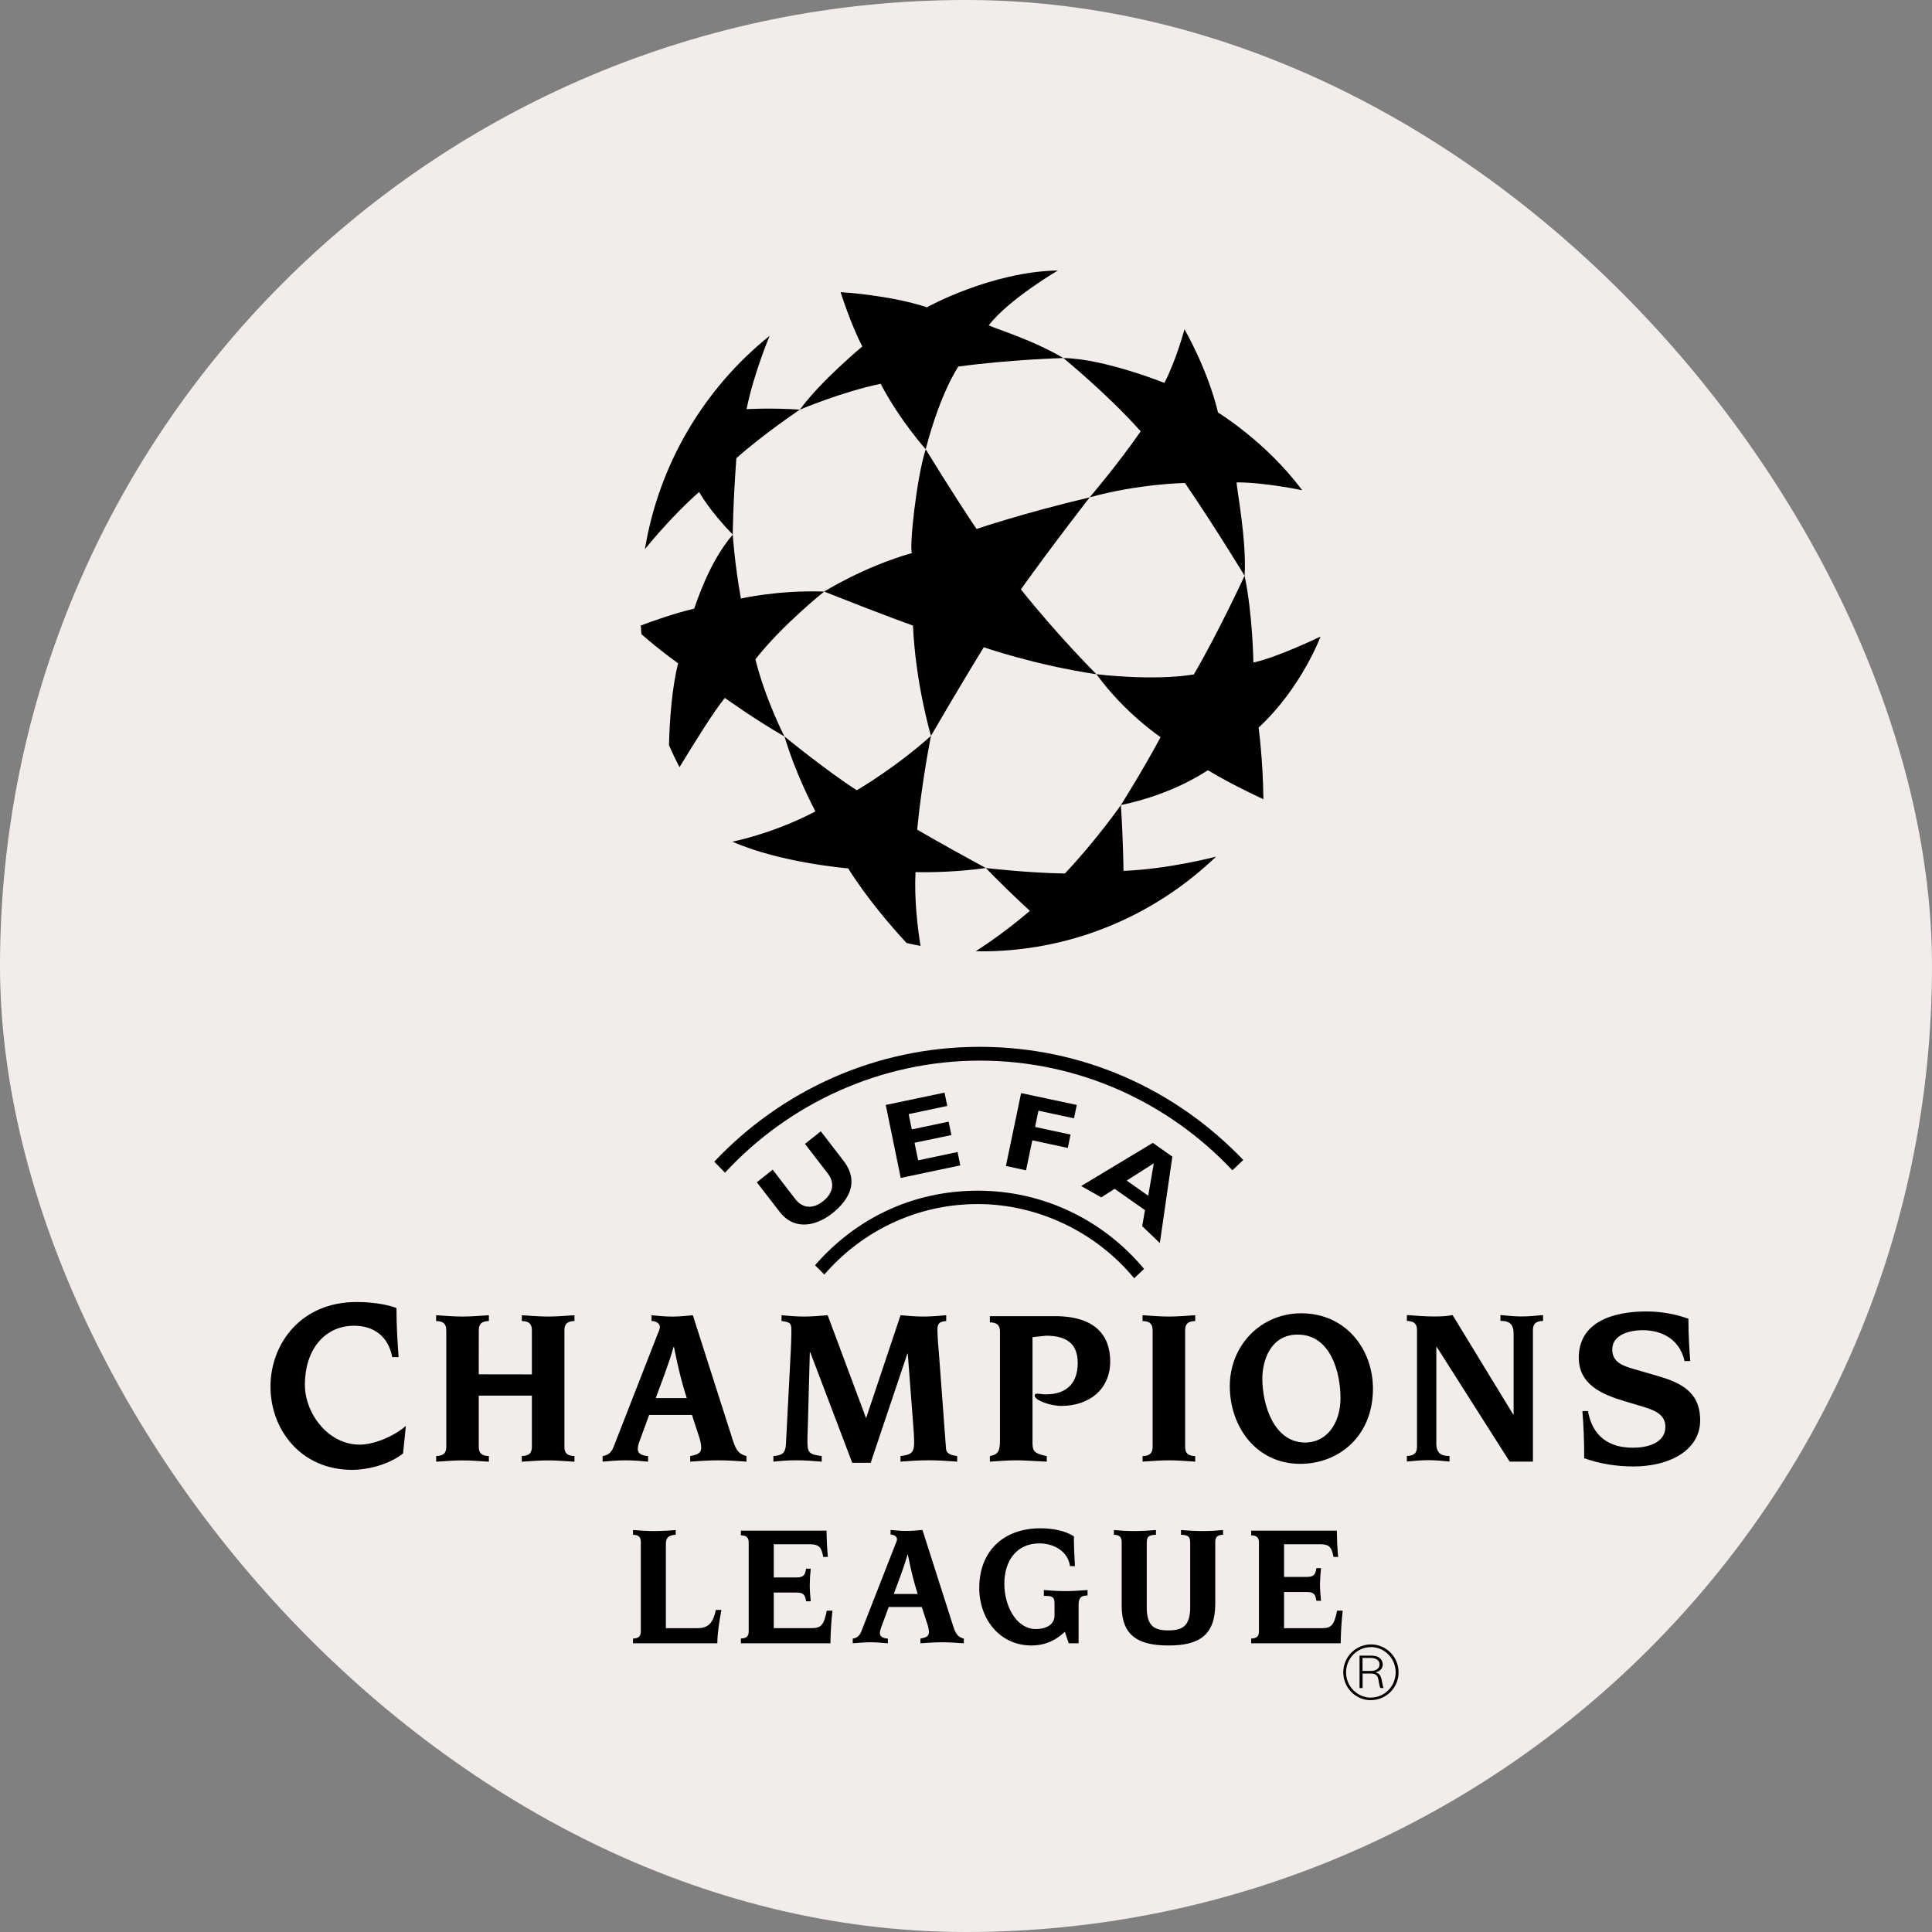
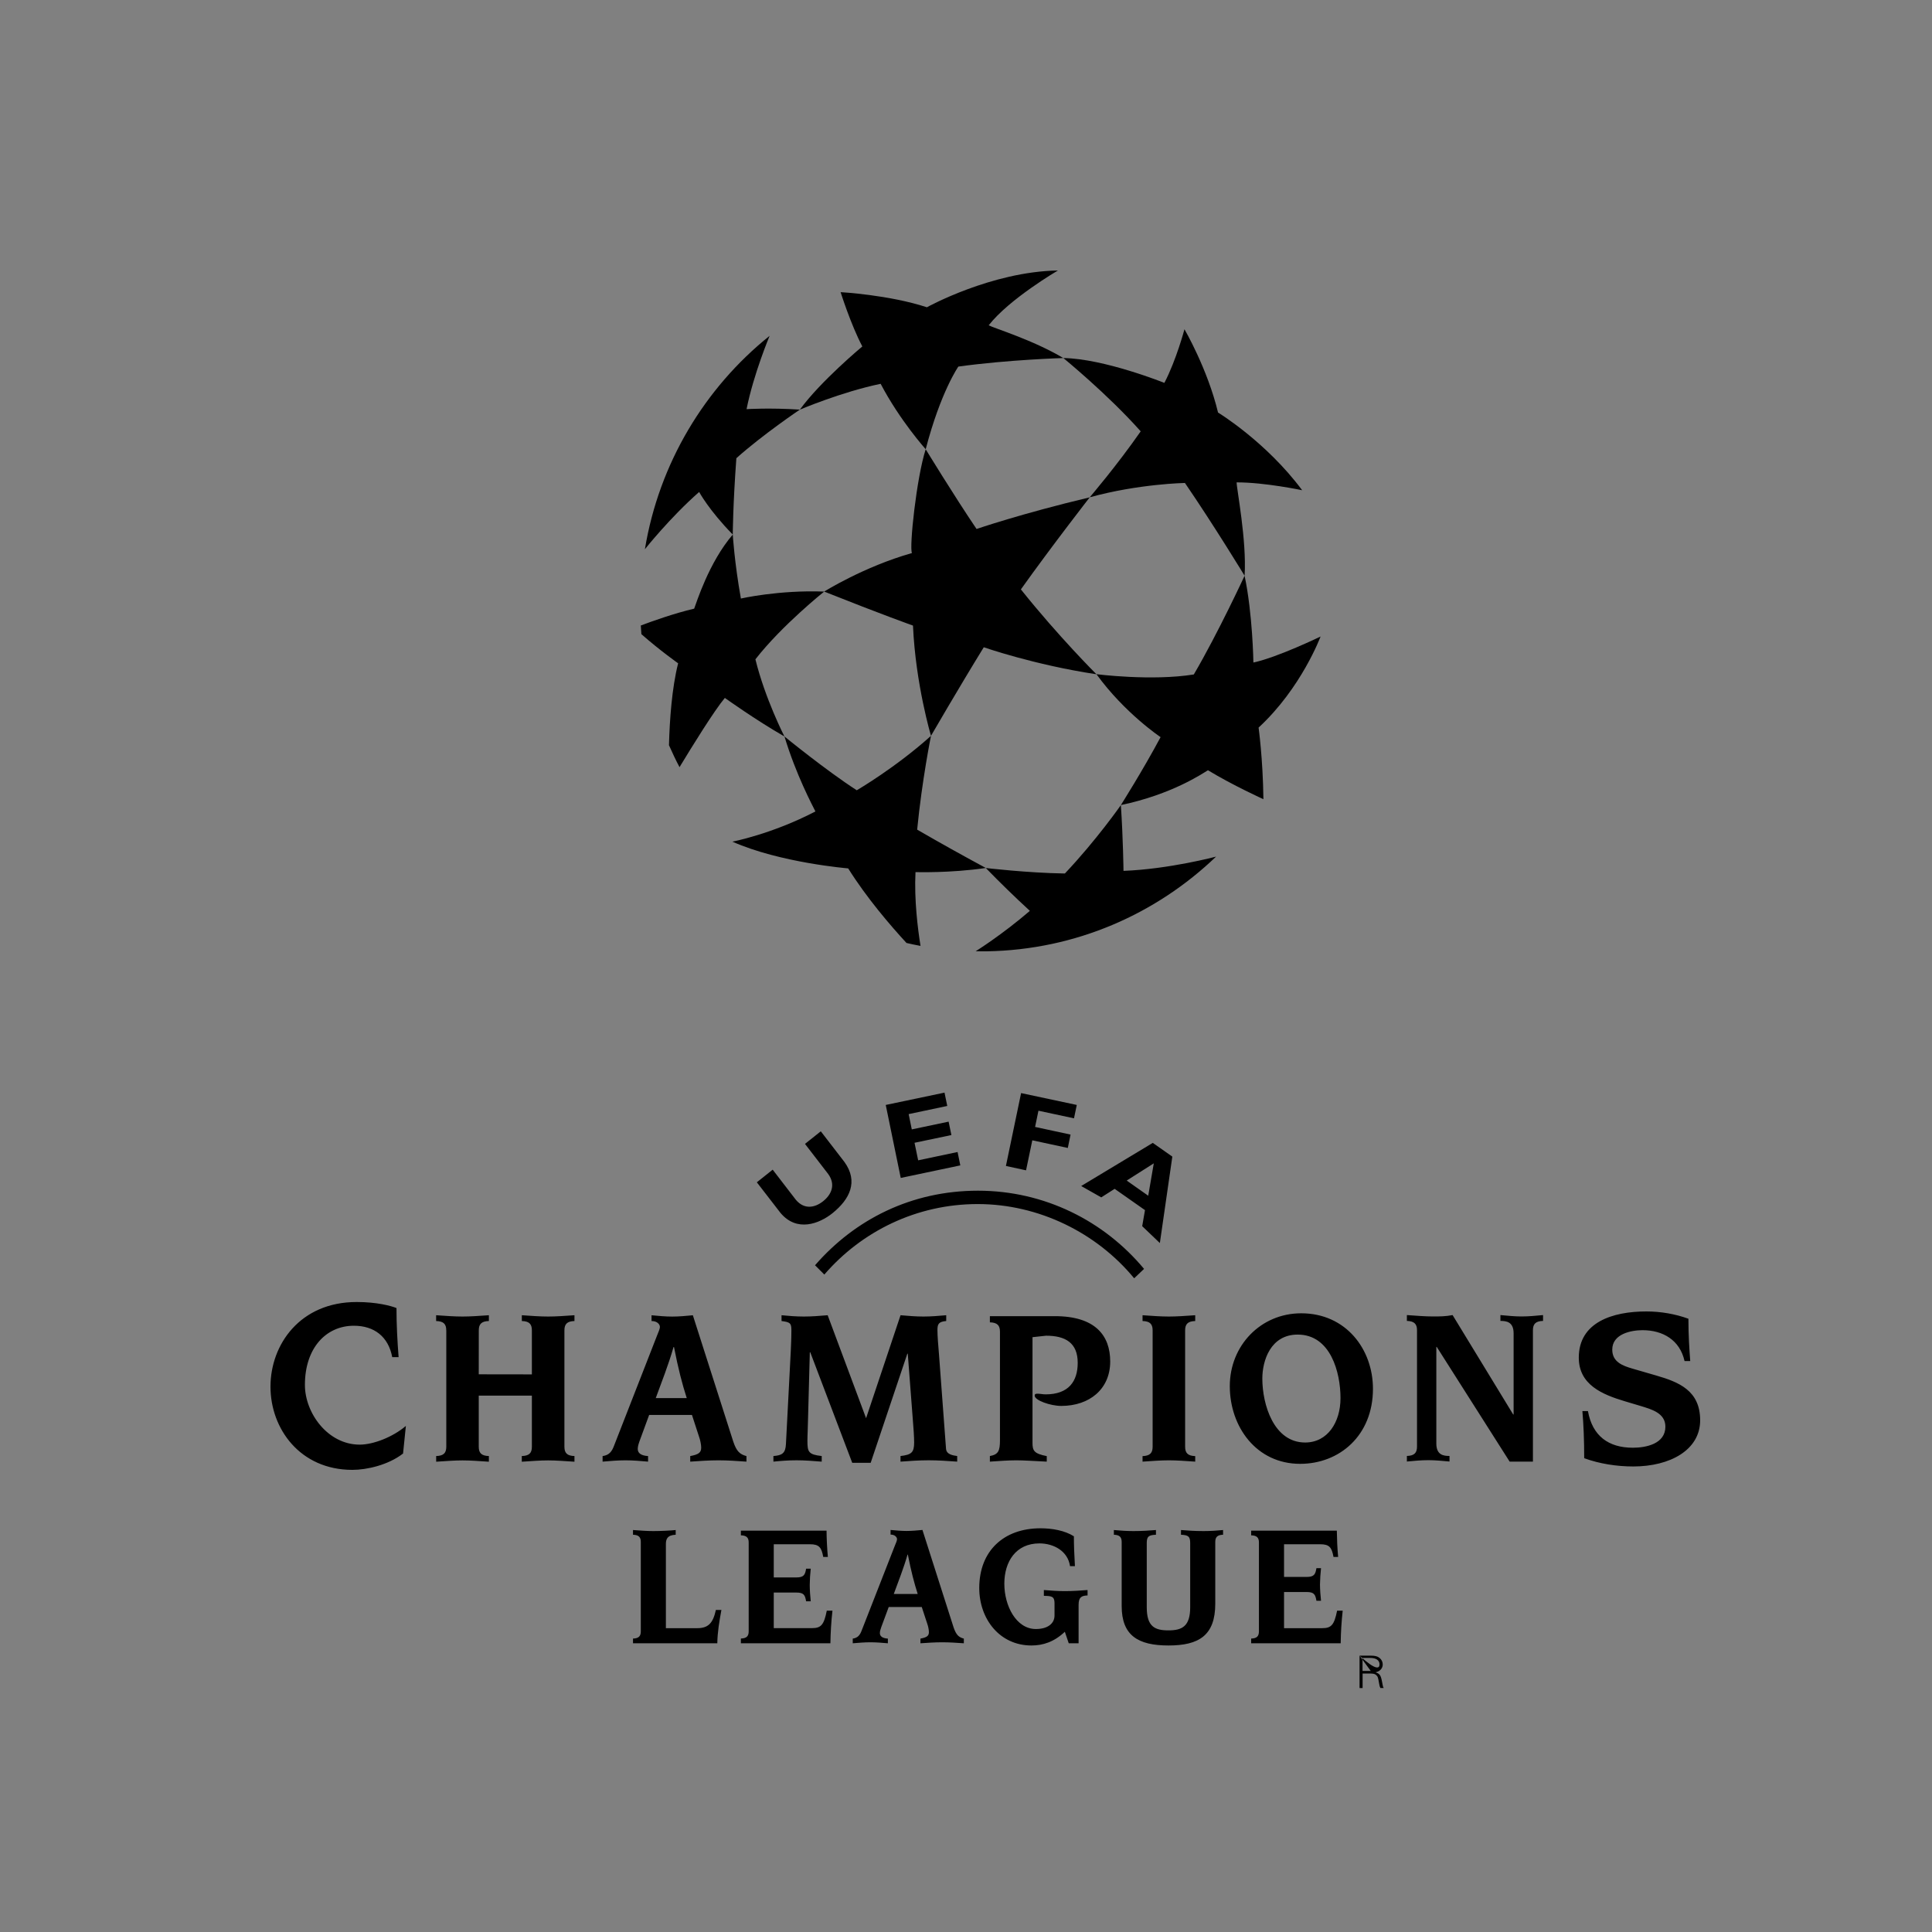
<svg xmlns="http://www.w3.org/2000/svg" width="50" height="50" viewBox="0 0 50 50" fill="none">
  <rect x="0" y="0" width="50" height="50" fill="#808080" stroke="none" />
-   <rect width="50" height="50" rx="25" fill="#F2EDEB" />
  <g clip-path="url(#clip0_4230_8066)">
    <path fill-rule="evenodd" clip-rule="evenodd" d="M22.791 9.933C21.777 10.143 20.7 10.602 20.7 10.602C21.233 9.867 22.317 8.966 22.317 8.966C22.018 8.399 21.755 7.561 21.755 7.561C21.755 7.561 23.007 7.63 23.988 7.952C23.988 7.952 25.653 7.029 27.379 7C27.379 7 26.121 7.735 25.587 8.419C25.729 8.495 26.735 8.799 27.518 9.266C27.518 9.266 26.102 9.307 24.802 9.487C24.802 9.487 24.344 10.14 23.957 11.626C23.957 11.626 23.29 10.884 22.791 9.933V9.933Z" fill="black" />
    <path fill-rule="evenodd" clip-rule="evenodd" d="M29.521 11.163C28.663 10.198 27.519 9.266 27.519 9.266C28.571 9.281 30.134 9.909 30.134 9.909C30.44 9.325 30.654 8.521 30.654 8.521C30.654 8.521 31.251 9.545 31.523 10.677C31.523 10.677 32.764 11.429 33.7 12.687C33.7 12.687 32.723 12.481 32.004 12.484C32.002 12.646 32.268 13.982 32.21 14.9C32.21 14.9 31.413 13.59 30.666 12.499C30.666 12.499 29.464 12.521 28.202 12.87C28.202 12.87 28.909 12.044 29.521 11.163ZM30.896 17.455C31.528 16.376 32.21 14.9 32.21 14.9C32.419 15.887 32.438 17.146 32.438 17.146C33.065 17.012 34.176 16.473 34.176 16.473C34.176 16.473 33.681 17.807 32.572 18.83C32.572 18.83 32.684 19.629 32.697 20.683C32.697 20.683 31.913 20.329 31.262 19.934C31.123 20.016 30.337 20.557 29.008 20.835C29.008 20.835 29.571 19.946 30.036 19.077C30.036 19.077 29.11 18.46 28.376 17.448C28.376 17.448 29.803 17.631 30.896 17.455H30.896Z" fill="black" />
    <path fill-rule="evenodd" clip-rule="evenodd" d="M26.421 15.254C27.391 16.47 28.376 17.45 28.376 17.45C26.767 17.208 25.46 16.751 25.46 16.751C24.807 17.811 24.094 19.043 24.094 19.043C24.094 19.043 23.695 17.707 23.628 16.19C23.628 16.19 22.819 15.903 21.33 15.31C21.33 15.31 22.357 14.665 23.601 14.313C23.528 14.168 23.719 12.364 23.957 11.627C23.957 11.627 24.682 12.816 25.273 13.69C25.273 13.69 26.428 13.293 28.202 12.871C28.202 12.871 27.231 14.117 26.42 15.254L26.421 15.254ZM17.586 19.854C17.488 19.668 17.398 19.479 17.313 19.286C17.33 18.641 17.387 17.81 17.55 17.166C17.55 17.166 17.083 16.838 16.599 16.412C16.594 16.337 16.588 16.262 16.584 16.188C16.861 16.083 17.45 15.872 17.965 15.752C18.024 15.6 18.345 14.555 18.964 13.835C18.964 13.835 19.006 14.545 19.174 15.49C19.174 15.49 20.152 15.266 21.33 15.31C21.33 15.31 20.238 16.18 19.55 17.063C19.8 18.082 20.301 19.06 20.301 19.06C19.552 18.631 18.759 18.062 18.759 18.062C18.48 18.397 17.921 19.301 17.586 19.854L17.586 19.854ZM23.823 24.48C23.701 24.458 23.581 24.432 23.46 24.404C23.051 23.96 22.427 23.236 21.951 22.474C21.951 22.474 20.192 22.33 18.954 21.782C18.954 21.782 19.978 21.587 21.103 21C21.031 20.855 20.602 20.055 20.302 19.06C20.302 19.06 21.376 19.938 22.173 20.452C22.173 20.452 23.184 19.863 24.094 19.043C24.094 19.043 23.863 20.177 23.736 21.471C24.323 21.811 24.916 22.141 25.513 22.463C24.596 22.599 23.693 22.57 23.693 22.57C23.657 23.289 23.753 24.044 23.823 24.48H23.823ZM31.472 22.169C31.472 22.169 30.259 22.493 29.076 22.538C29.076 22.538 29.067 21.721 29.008 20.836C29.008 20.836 28.38 21.738 27.559 22.606C26.591 22.592 25.513 22.464 25.513 22.464C25.882 22.844 26.262 23.214 26.653 23.573C25.923 24.2 25.249 24.619 25.249 24.619C25.345 24.62 25.442 24.621 25.538 24.62C27.841 24.582 29.923 23.654 31.472 22.169H31.472Z" fill="black" />
    <path fill-rule="evenodd" clip-rule="evenodd" d="M16.69 14.214C16.69 14.214 17.338 13.396 18.094 12.732C18.094 12.732 18.347 13.205 18.964 13.834C18.964 13.834 18.968 13.065 19.057 11.858C19.748 11.241 20.7 10.601 20.7 10.601C19.91 10.55 19.321 10.589 19.321 10.589C19.504 9.674 19.918 8.691 19.918 8.691C18.239 10.038 17.057 11.99 16.69 14.213V14.214ZM33.647 37.884C32.515 37.884 31.827 36.925 31.827 35.873C31.827 34.821 32.629 33.988 33.675 33.988C34.834 33.988 35.532 34.919 35.532 35.942C35.532 37.154 34.663 37.884 33.647 37.884ZM33.584 34.539C32.879 34.539 32.669 35.217 32.669 35.677C32.669 36.349 32.964 37.332 33.777 37.332C34.356 37.332 34.692 36.81 34.692 36.183C34.692 35.517 34.436 34.539 33.584 34.539V34.539ZM26.721 37.338C26.721 37.545 26.76 37.619 27.09 37.684V37.827C26.732 37.81 26.509 37.793 26.3 37.793C26.09 37.793 25.868 37.81 25.618 37.827V37.682C25.839 37.643 25.879 37.545 25.879 37.274V34.464C25.879 34.303 25.811 34.227 25.618 34.222V34.062H27.299C28.351 34.062 28.732 34.568 28.732 35.235C28.732 35.948 28.198 36.385 27.465 36.385C27.186 36.385 26.778 36.241 26.778 36.12C26.778 36.069 26.811 36.069 26.863 36.069C26.914 36.069 26.987 36.086 27.061 36.086C27.657 36.086 27.891 35.747 27.891 35.27C27.891 34.752 27.573 34.568 27.072 34.568L26.721 34.606V37.338ZM29.83 34.429C29.83 34.268 29.762 34.193 29.569 34.188V34.038C29.819 34.055 30.04 34.072 30.25 34.072C30.461 34.072 30.683 34.055 30.932 34.038V34.188C30.739 34.193 30.671 34.269 30.671 34.429V37.441C30.671 37.603 30.739 37.677 30.932 37.684V37.827C30.683 37.81 30.461 37.793 30.25 37.793C30.04 37.793 29.819 37.81 29.569 37.827V37.684C29.762 37.677 29.83 37.603 29.83 37.441V34.429ZM36.672 34.426C36.672 34.266 36.603 34.191 36.41 34.185V34.034C36.66 34.051 36.882 34.07 37.092 34.07C37.246 34.07 37.416 34.07 37.593 34.034L39.161 36.606H39.172V34.507C39.172 34.208 38.985 34.185 38.831 34.185V34.034C39.019 34.051 39.2 34.07 39.377 34.07C39.565 34.07 39.752 34.051 39.934 34.034V34.185C39.741 34.19 39.672 34.266 39.672 34.426V37.827H39.07L37.183 34.858H37.172V37.358C37.172 37.657 37.359 37.68 37.513 37.68V37.824C37.325 37.807 37.143 37.789 36.967 37.789C36.78 37.789 36.592 37.807 36.41 37.824V37.68C36.603 37.675 36.672 37.599 36.672 37.439V34.426ZM41.096 36.52C41.212 37.165 41.631 37.467 42.258 37.467C42.602 37.467 43.1 37.366 43.1 36.922C43.1 36.567 42.737 36.473 42.468 36.389L42.052 36.265C41.456 36.087 40.859 35.833 40.859 35.135C40.859 34.218 41.736 33.94 42.608 33.94C42.977 33.94 43.357 34.005 43.696 34.129C43.696 34.556 43.72 34.916 43.743 35.224H43.596C43.474 34.679 43.035 34.425 42.509 34.425C42.215 34.425 41.725 34.52 41.725 34.928C41.725 35.254 42.005 35.348 42.245 35.419L42.859 35.597C43.45 35.768 44 35.988 44 36.757C44 37.525 43.222 37.952 42.269 37.952C41.842 37.952 41.391 37.882 40.999 37.738C40.999 37.271 40.982 36.864 40.952 36.519H41.096L41.096 36.52ZM11.549 34.429C11.549 34.268 11.482 34.193 11.287 34.188V34.038C11.538 34.055 11.759 34.072 11.97 34.072C12.18 34.072 12.401 34.055 12.652 34.038V34.188C12.459 34.193 12.391 34.269 12.391 34.429L12.39 35.567L13.765 35.569V34.429C13.765 34.268 13.698 34.193 13.505 34.188V34.038C13.754 34.055 13.976 34.072 14.186 34.072C14.396 34.072 14.619 34.055 14.867 34.038V34.188C14.675 34.193 14.607 34.269 14.607 34.429V37.441C14.607 37.603 14.675 37.677 14.867 37.682V37.829C14.618 37.813 14.396 37.795 14.186 37.795C13.975 37.795 13.754 37.813 13.504 37.829V37.682C13.698 37.677 13.765 37.603 13.765 37.441V36.119H12.39V37.441C12.39 37.603 12.459 37.677 12.652 37.682V37.829C12.402 37.813 12.18 37.795 11.97 37.795C11.76 37.795 11.538 37.813 11.288 37.829V37.682C11.481 37.677 11.55 37.603 11.55 37.441V34.429H11.549ZM16.971 36.182C17.119 35.775 17.301 35.321 17.431 34.861H17.443C17.557 35.441 17.653 35.81 17.773 36.182H16.972H16.971ZM15.596 37.827C15.795 37.81 15.988 37.793 16.187 37.793C16.385 37.793 16.579 37.81 16.772 37.827V37.683C16.584 37.671 16.505 37.603 16.505 37.499C16.505 37.442 16.522 37.378 16.551 37.297L16.8 36.619H17.908L18.09 37.178C18.119 37.253 18.147 37.385 18.147 37.465C18.147 37.597 18.073 37.643 17.863 37.683V37.827C18.107 37.81 18.351 37.793 18.596 37.793C18.841 37.793 19.079 37.81 19.318 37.827V37.683C19.148 37.638 19.062 37.563 18.977 37.309L17.931 34.039C17.754 34.056 17.573 34.073 17.396 34.073C17.22 34.073 17.044 34.056 16.862 34.039V34.188C17.015 34.188 17.078 34.28 17.078 34.339C17.078 34.397 17.038 34.476 17.005 34.562L15.89 37.419C15.834 37.57 15.76 37.661 15.595 37.683V37.828H15.595L15.596 37.827ZM20.465 34.97C20.471 34.809 20.481 34.648 20.481 34.419C20.481 34.239 20.442 34.217 20.226 34.188V34.038C20.396 34.055 20.601 34.072 20.806 34.072C21.011 34.072 21.215 34.055 21.42 34.038L22.414 36.703L23.306 34.038C23.506 34.055 23.699 34.072 23.898 34.072C24.096 34.072 24.295 34.055 24.488 34.038V34.188C24.29 34.205 24.261 34.268 24.261 34.423C24.261 34.579 24.283 34.843 24.3 35.038L24.483 37.493C24.494 37.643 24.659 37.665 24.772 37.682V37.827C24.527 37.809 24.278 37.792 24.034 37.792C23.789 37.792 23.539 37.809 23.305 37.827V37.682C23.584 37.648 23.658 37.596 23.658 37.332C23.658 37.194 23.641 36.935 23.624 36.745L23.493 35.033H23.482L22.533 37.858H22.056L20.97 34.998H20.958L20.913 36.682C20.908 36.981 20.896 37.137 20.896 37.291C20.896 37.579 20.925 37.643 21.266 37.682V37.827C21.039 37.809 20.828 37.792 20.612 37.792C20.396 37.792 20.192 37.809 20.016 37.827V37.682C20.238 37.665 20.329 37.613 20.34 37.372L20.465 34.969L20.465 34.97ZM10.431 37.617C10.043 37.919 9.485 38.04 9.12 38.04C7.766 38.04 7 36.977 7 35.887C7 34.797 7.766 33.694 9.234 33.696C9.748 33.696 10.117 33.794 10.261 33.852C10.261 34.287 10.284 34.708 10.316 35.123H10.151C10.051 34.592 9.685 34.31 9.158 34.31C8.443 34.31 7.891 34.88 7.891 35.842C7.891 36.566 8.48 37.387 9.309 37.387C9.66 37.387 10.165 37.192 10.504 36.903L10.431 37.617L10.431 37.617ZM16.584 39.906C16.584 39.782 16.531 39.723 16.382 39.719V39.597C16.575 39.611 16.746 39.624 16.908 39.624C17.093 39.624 17.361 39.611 17.487 39.597V39.719C17.264 39.728 17.233 39.839 17.233 39.963V42.137H18.044C18.334 42.137 18.453 42.003 18.527 41.665H18.67C18.617 41.954 18.568 42.239 18.564 42.528H16.382V42.406C16.531 42.402 16.584 42.343 16.584 42.219V39.906V39.906ZM19.376 39.92C19.376 39.796 19.323 39.738 19.174 39.734V39.613H21.391C21.393 39.84 21.405 40.068 21.425 40.294H21.305C21.262 40.05 21.2 39.965 20.963 39.965H20.025V40.824H20.608C20.805 40.824 20.836 40.756 20.862 40.597H20.982C20.966 40.737 20.957 40.879 20.956 41.02C20.956 41.139 20.969 41.334 20.982 41.441H20.862C20.835 41.281 20.805 41.215 20.608 41.215H20.025V42.136H21.011C21.248 42.136 21.323 42.056 21.397 41.684H21.544C21.512 41.964 21.495 42.246 21.491 42.528H19.174V42.405C19.323 42.401 19.376 42.343 19.376 42.218V39.92V39.92ZM22.07 42.407C22.197 42.389 22.254 42.318 22.298 42.203L23.158 40.004C23.185 39.936 23.215 39.876 23.215 39.832C23.215 39.788 23.166 39.715 23.048 39.715V39.595C23.188 39.608 23.325 39.621 23.461 39.621C23.597 39.621 23.737 39.608 23.873 39.595L24.68 42.12C24.747 42.313 24.812 42.372 24.944 42.407V42.528C24.759 42.515 24.571 42.502 24.386 42.502C24.202 42.502 24.009 42.515 23.821 42.528V42.407C23.983 42.376 24.04 42.34 24.04 42.239C24.04 42.177 24.018 42.075 23.996 42.018L23.855 41.589H23L22.807 42.11C22.785 42.171 22.771 42.22 22.771 42.266C22.771 42.343 22.833 42.398 22.978 42.407V42.528C22.828 42.515 22.675 42.502 22.526 42.502C22.376 42.502 22.223 42.515 22.069 42.528V42.407H22.07ZM23.75 41.252C23.659 40.964 23.583 40.681 23.495 40.233H23.487C23.386 40.587 23.245 40.938 23.131 41.252H23.75ZM27.291 41.489C27.291 41.312 27.211 41.303 27.015 41.3V41.15C27.194 41.165 27.374 41.178 27.558 41.178C27.756 41.178 27.949 41.165 28.146 41.15V41.29C27.992 41.295 27.914 41.334 27.914 41.534V42.528H27.659L27.558 42.23C27.282 42.492 26.992 42.585 26.694 42.585C25.869 42.585 25.343 41.897 25.343 41.098C25.343 40.135 25.979 39.552 26.927 39.552C27.23 39.552 27.556 39.609 27.792 39.759C27.792 39.976 27.801 40.227 27.819 40.532H27.692C27.636 40.138 27.265 39.943 26.901 39.943C26.29 39.943 25.992 40.415 25.992 40.987C25.992 41.56 26.3 42.159 26.808 42.159C27.12 42.159 27.291 42.013 27.291 41.809V41.489H27.291ZM29.029 39.906C29.029 39.782 28.976 39.723 28.827 39.719V39.597C28.995 39.614 29.163 39.623 29.331 39.624C29.56 39.624 29.74 39.611 29.916 39.597V39.719C29.726 39.728 29.678 39.763 29.678 39.936V41.595C29.678 42.097 29.885 42.194 30.24 42.194C30.595 42.194 30.802 42.088 30.802 41.595V39.936C30.802 39.763 30.754 39.728 30.564 39.719V39.597C30.741 39.611 30.92 39.624 31.149 39.624C31.333 39.624 31.513 39.611 31.653 39.597V39.719C31.504 39.723 31.451 39.781 31.451 39.906V41.503C31.451 42.324 31.03 42.585 30.24 42.585C29.45 42.585 29.029 42.324 29.029 41.565V39.906V39.906ZM32.581 39.92C32.581 39.796 32.529 39.738 32.38 39.734V39.613H34.597C34.601 39.856 34.609 40.054 34.631 40.294H34.511C34.467 40.05 34.406 39.965 34.169 39.965H33.231V40.811H33.814C34.011 40.811 34.042 40.744 34.069 40.584H34.188C34.172 40.724 34.164 40.865 34.161 41.005C34.161 41.126 34.175 41.321 34.188 41.428H34.069C34.042 41.267 34.011 41.201 33.814 41.201H33.231V42.137H34.217C34.454 42.137 34.529 42.056 34.604 41.684H34.749C34.718 41.964 34.7 42.246 34.697 42.528H32.38V42.406C32.529 42.402 32.581 42.343 32.581 42.219V39.92H32.581V39.92ZM21.334 32.985C22.3 31.867 23.719 31.161 25.303 31.161C26.887 31.161 28.386 31.908 29.352 33.082L29.608 32.839C28.578 31.601 27.035 30.815 25.31 30.815C23.585 30.815 22.122 31.561 21.093 32.745L21.334 32.986V32.985ZM24.853 30.16L23.311 30.485L22.923 28.596L24.444 28.277L24.515 28.622L23.516 28.833L23.597 29.229L24.55 29.028L24.622 29.375L23.668 29.575L23.762 30.029L24.782 29.814L24.853 30.161L24.853 30.16ZM27.794 28.942L26.875 28.745L26.788 29.165L27.706 29.363L27.635 29.709L26.716 29.511L26.554 30.288L26.033 30.175L26.426 28.289L27.867 28.596L27.795 28.942L27.794 28.942ZM30.017 32.17L29.56 31.733L29.632 31.318L28.847 30.767L28.5 30.988L27.981 30.694L29.834 29.578L30.34 29.933L30.017 32.17ZM29.86 30.107L29.159 30.553L29.716 30.945L29.86 30.107ZM21.545 31.397C21.203 31.671 20.623 31.895 20.2 31.391L19.587 30.598L19.997 30.271L20.597 31.051C20.814 31.309 21.087 31.259 21.303 31.087C21.52 30.915 21.632 30.657 21.434 30.384L20.833 29.604L21.242 29.278L21.854 30.072C22.22 30.579 21.993 31.036 21.545 31.397Z" fill="black" />
-     <path fill-rule="evenodd" clip-rule="evenodd" d="M31.894 30.287C30.251 28.54 27.93 27.449 25.358 27.449C22.786 27.449 20.409 28.565 18.764 30.349L18.485 30.064C20.214 28.233 22.651 27.092 25.352 27.092C28.052 27.092 30.45 28.215 32.176 30.02L31.894 30.287ZM35.479 44.001C35.085 44.002 34.765 43.68 34.764 43.281C34.764 43.281 34.764 43.28 34.764 43.28C34.765 42.881 35.085 42.558 35.479 42.558V42.627C35.123 42.628 34.836 42.92 34.836 43.28C34.835 43.64 35.123 43.933 35.479 43.935V44.001Z" fill="black" />
-     <path fill-rule="evenodd" clip-rule="evenodd" d="M35.185 42.848H35.473C35.583 42.848 35.647 42.863 35.701 42.906C35.754 42.946 35.785 43.009 35.785 43.076C35.785 43.177 35.713 43.256 35.597 43.28C35.654 43.297 35.679 43.312 35.704 43.341C35.734 43.378 35.747 43.417 35.77 43.537L35.782 43.602C35.791 43.65 35.794 43.658 35.81 43.685H35.724C35.706 43.648 35.703 43.634 35.693 43.577C35.663 43.405 35.659 43.393 35.617 43.352C35.584 43.32 35.539 43.31 35.445 43.31H35.264V43.686H35.185V42.848V42.848ZM35.475 43.244C35.617 43.244 35.702 43.18 35.702 43.075C35.702 42.971 35.619 42.907 35.462 42.907H35.262V43.244H35.475L35.475 43.244Z" fill="black" />
-     <path fill-rule="evenodd" clip-rule="evenodd" d="M35.478 43.999C35.873 43.999 36.195 43.679 36.195 43.279C36.195 42.879 35.873 42.557 35.478 42.557V42.626C35.833 42.626 36.118 42.918 36.12 43.279C36.12 43.641 35.833 43.933 35.478 43.933V43.999Z" fill="black" />
+     <path fill-rule="evenodd" clip-rule="evenodd" d="M35.185 42.848H35.473C35.583 42.848 35.647 42.863 35.701 42.906C35.754 42.946 35.785 43.009 35.785 43.076C35.785 43.177 35.713 43.256 35.597 43.28C35.654 43.297 35.679 43.312 35.704 43.341C35.734 43.378 35.747 43.417 35.77 43.537L35.782 43.602C35.791 43.65 35.794 43.658 35.81 43.685H35.724C35.706 43.648 35.703 43.634 35.693 43.577C35.663 43.405 35.659 43.393 35.617 43.352C35.584 43.32 35.539 43.31 35.445 43.31H35.264V43.686H35.185V42.848V42.848ZC35.617 43.244 35.702 43.18 35.702 43.075C35.702 42.971 35.619 42.907 35.462 42.907H35.262V43.244H35.475L35.475 43.244Z" fill="black" />
  </g>
  <defs>
    <clipPath id="clip0_4230_8066">
      <rect width="37" height="37" fill="white" transform="translate(7 7)" />
    </clipPath>
  </defs>
</svg>